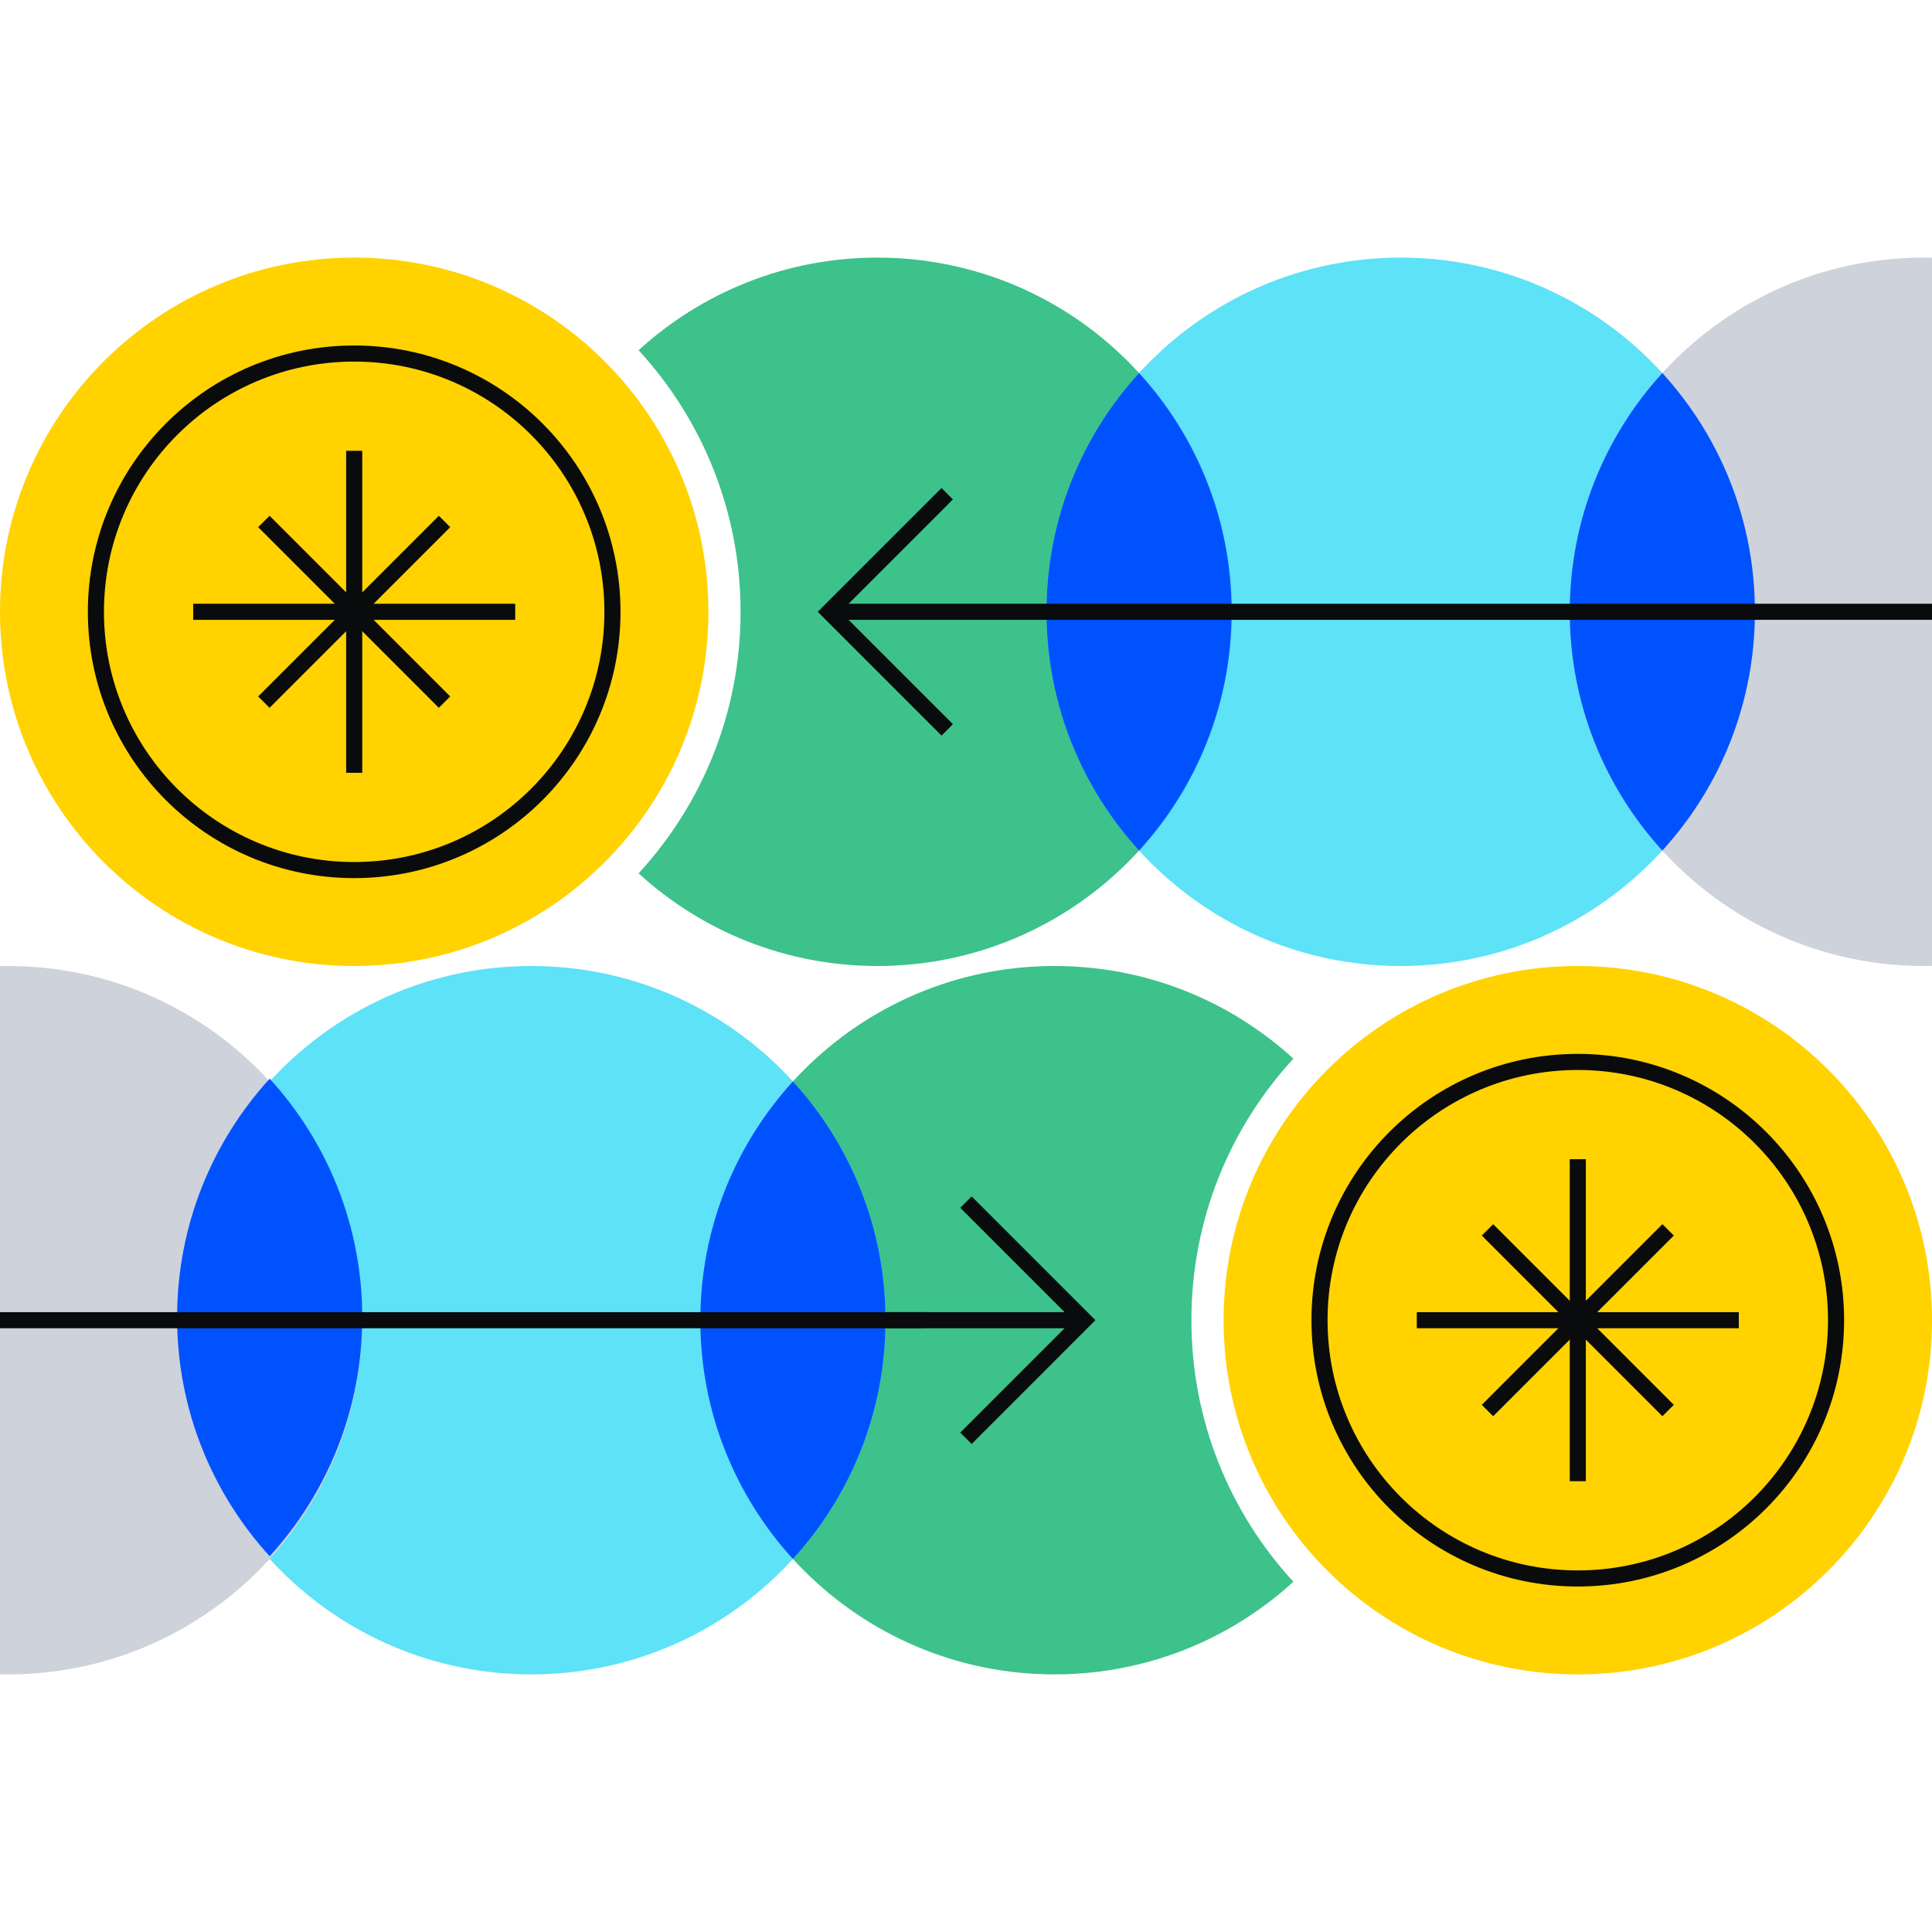
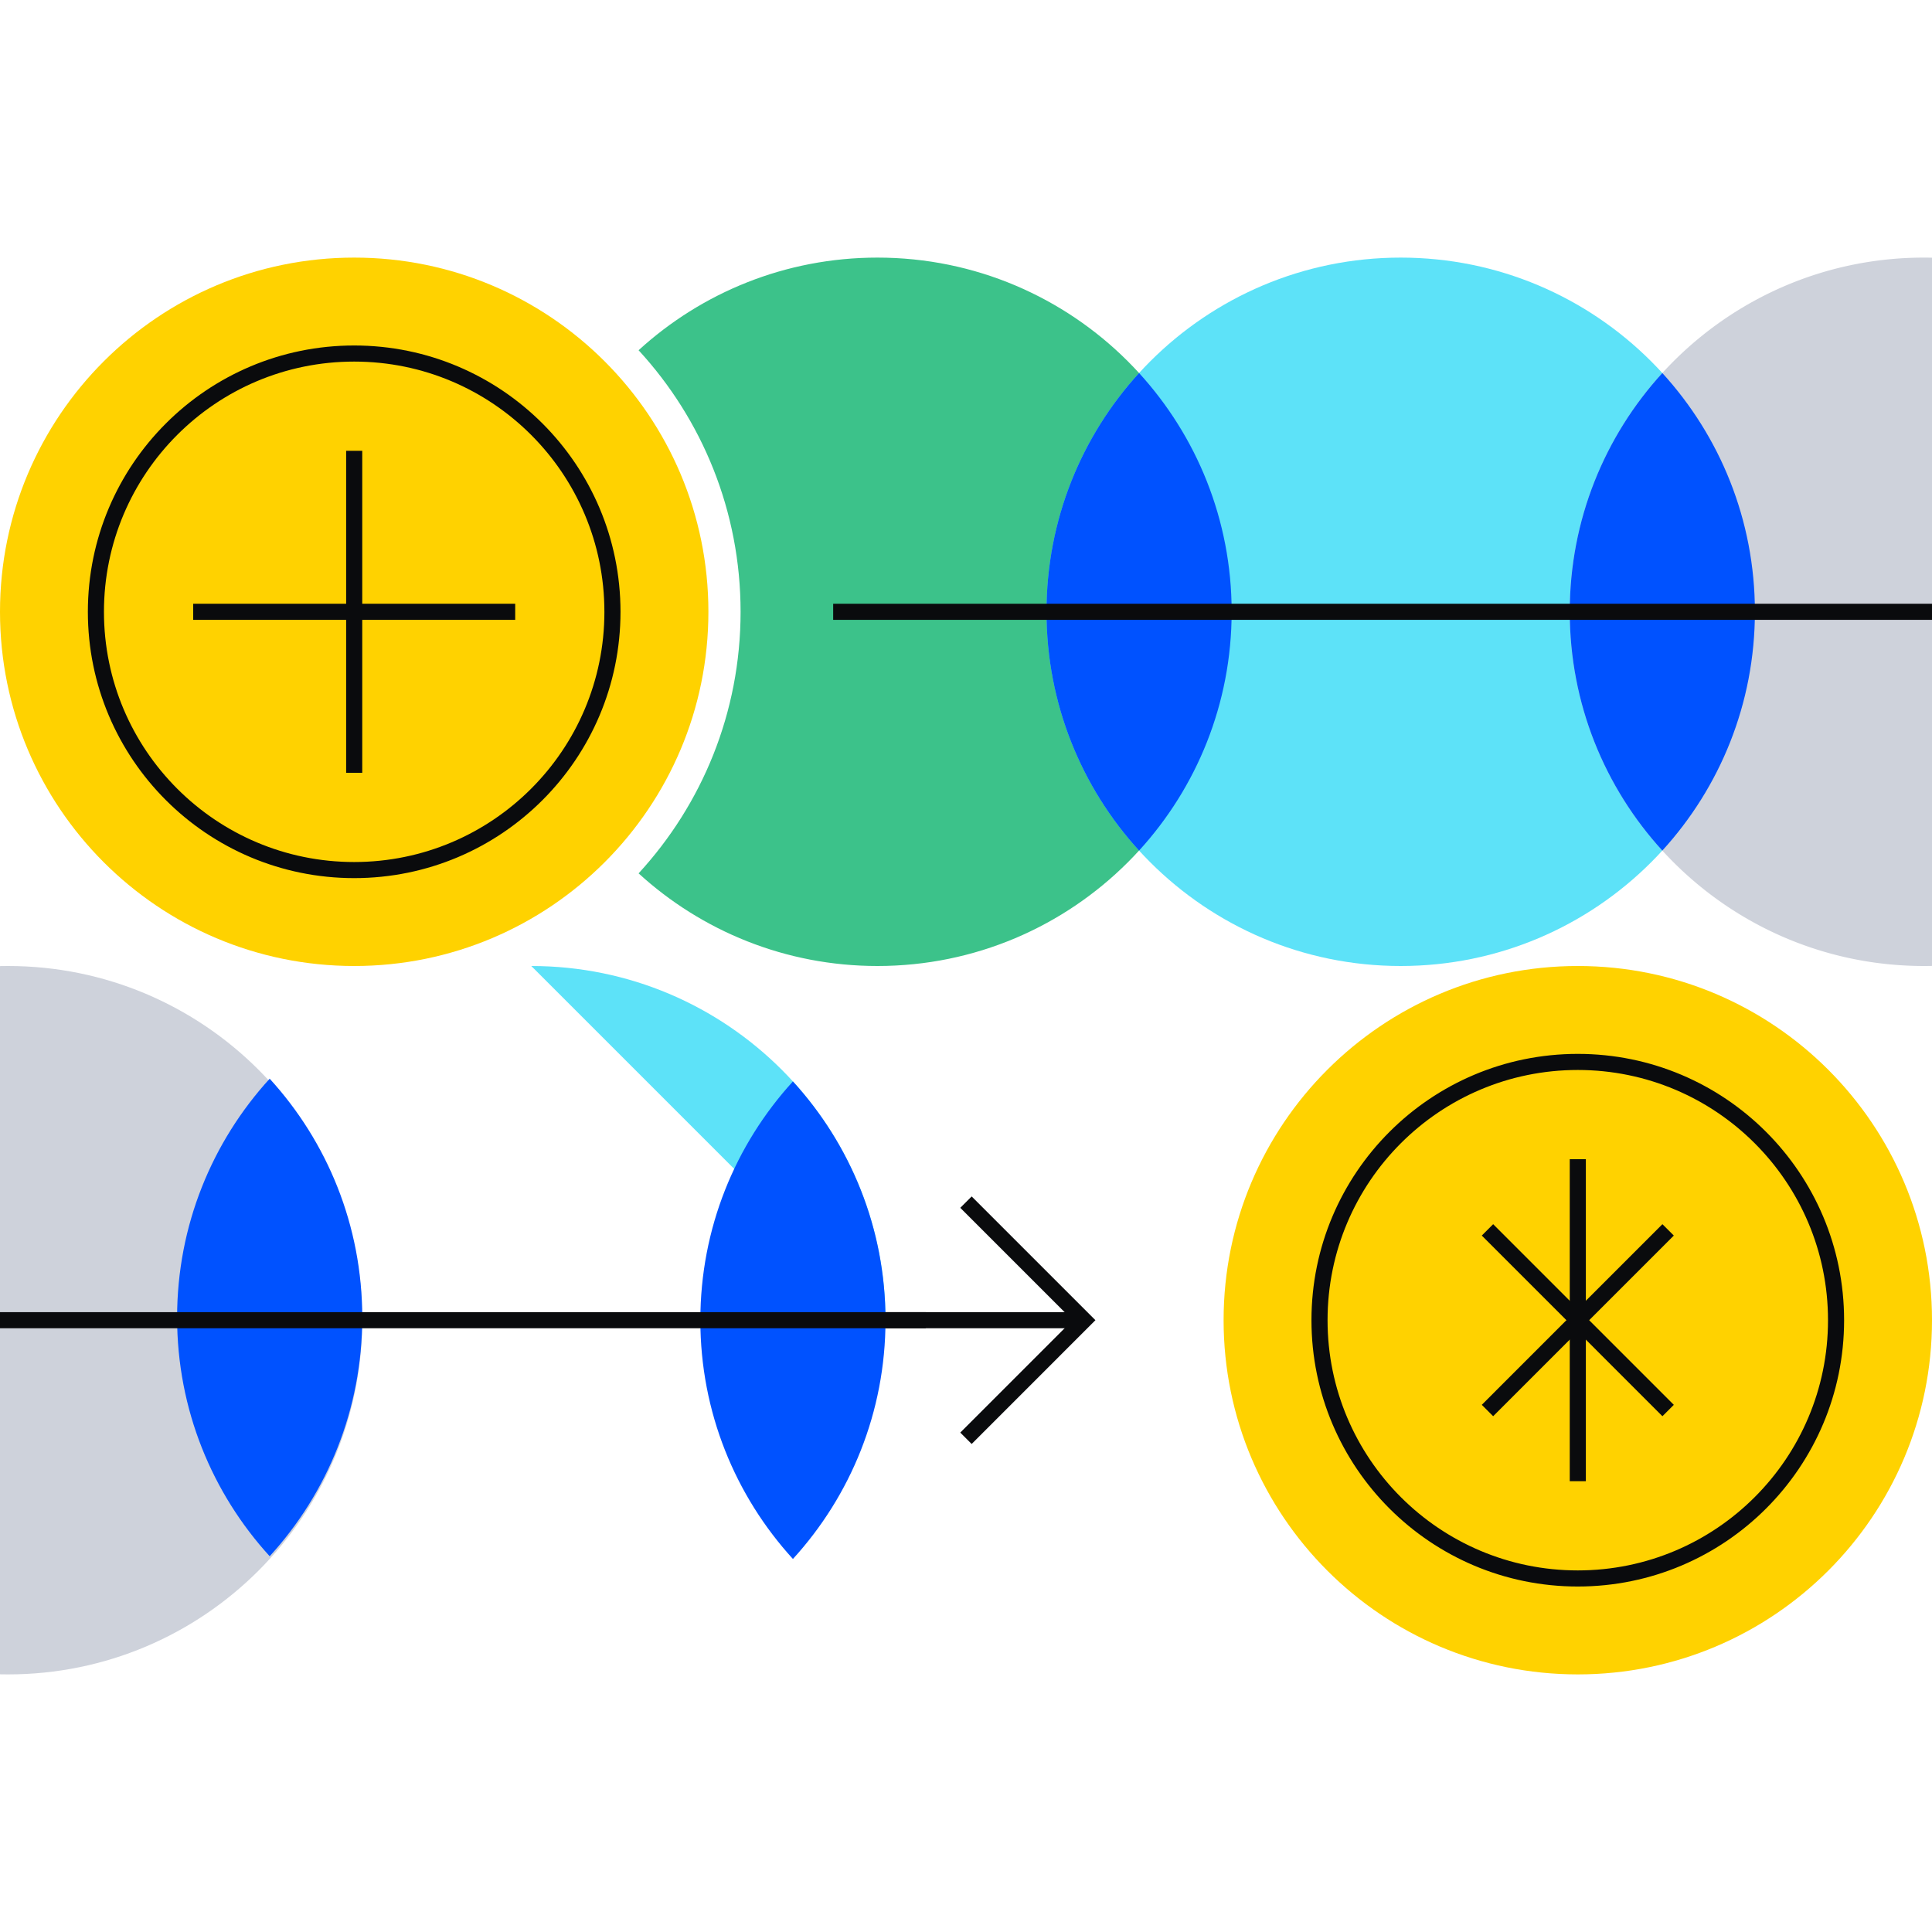
<svg xmlns="http://www.w3.org/2000/svg" fill="none" viewBox="0 0 240 240">
  <path fill="#FFD200" d="M196 120c24.301 0 44 19.699 44 44s-19.699 44-44 44-44-19.699-44-44 19.699-44 44-44" />
-   <path fill="#3CC28A" d="M160.669 131.508C152.846 124.36 142.432 120 131 120c-24.301 0-44 19.699-44 44s19.699 44 44 44c11.432 0 21.846-4.36 29.669-11.508C152.803 187.944 148 176.533 148 164s4.803-23.944 12.669-32.492" />
  <path fill="#FFD200" d="M44 120c-24.3 0-44-19.699-44-44s19.7-44 44-44 44 19.7 44 44-19.7 44-44 44" />
  <path fill="#3CC28A" d="M79.328 108.492C87.152 115.64 97.565 120 108.997 120c24.301 0 44-19.699 44-44s-19.699-44-44-44c-11.432 0-21.845 4.36-29.669 11.508 7.866 8.548 12.67 19.96 12.67 32.492 0 12.533-4.804 23.944-12.67 32.492" />
  <path fill="#0A0B0D" fill-rule="evenodd" d="M164.914 164c0 17.167 13.917 31.083 31.083 31.083v2c-18.271 0-33.083-14.812-33.083-33.083s14.812-33.083 33.083-33.083v2c-17.166 0-31.083 13.916-31.083 31.083m62.167 0c0-17.167-13.917-31.083-31.084-31.083v-2c18.272 0 33.084 14.811 33.084 33.083s-14.812 33.083-33.084 33.083v-2c17.167 0 31.084-13.916 31.084-31.083M75.08 76c0-17.167-13.916-31.083-31.083-31.083v-2c18.272 0 33.084 14.811 33.084 33.083s-14.812 33.083-33.084 33.083v-2c17.167 0 31.084-13.916 31.084-31.083m-62.167 0c0 17.167 13.917 31.083 31.083 31.083v2c-18.271 0-33.083-14.812-33.083-33.083s14.812-33.083 33.083-33.083v2c-17.166 0-31.083 13.916-31.083 31.083" clip-rule="evenodd" />
  <path fill="#0A0B0D" fill-rule="evenodd" d="M195 184v-40h2v40z" clip-rule="evenodd" />
-   <path fill="#0A0B0D" fill-rule="evenodd" d="M176 163h40v2h-40z" clip-rule="evenodd" />
  <path fill="#0A0B0D" fill-rule="evenodd" d="m184.073 174.513 22.439-22.44 1.415 1.414-22.44 22.44z" clip-rule="evenodd" />
  <path fill="#0A0B0D" fill-rule="evenodd" d="m185.487 152.073 22.44 22.44-1.415 1.414-22.439-22.44zM45 56v40h-2V56z" clip-rule="evenodd" />
  <path fill="#0A0B0D" fill-rule="evenodd" d="M64 77H24v-2h40z" clip-rule="evenodd" />
-   <path fill="#0A0B0D" fill-rule="evenodd" d="m55.927 65.488-22.44 22.439-1.414-1.414 22.44-22.44z" clip-rule="evenodd" />
-   <path fill="#0A0B0D" fill-rule="evenodd" d="m54.513 87.927-22.44-22.44 1.415-1.414 22.439 22.44z" clip-rule="evenodd" />
-   <path fill="#5DE2F8" d="M66 120c24.3 0 44 19.699 44 44s-19.7 44-44 44-44-19.699-44-44 19.7-44 44-44" />
+   <path fill="#5DE2F8" d="M66 120c24.3 0 44 19.699 44 44" />
  <path fill="#CED2DB" fill-rule="evenodd" d="M0 207.989q.499.01 1 .011c24.3 0 44-19.699 44-44s-19.7-44-44-44q-.502 0-1 .011z" clip-rule="evenodd" />
  <path fill="#0052FF" fill-rule="evenodd" d="M98.5 134.339c7.143 7.823 11.5 18.233 11.5 29.661s-4.357 21.838-11.5 29.661C91.357 185.838 87 175.428 87 164s4.357-21.838 11.5-29.661m-65-.339c-7.143 7.823-11.5 18.233-11.5 29.661s4.357 21.838 11.5 29.661c7.143-7.823 11.5-18.233 11.5-29.661S40.643 141.823 33.5 134" clip-rule="evenodd" />
  <path fill="#0A0B0D" fill-rule="evenodd" d="M115 165H0v-2h115z" clip-rule="evenodd" />
  <path fill="#0A0B0D" fill-rule="evenodd" d="M135 165h-25v-2h25z" clip-rule="evenodd" />
  <path fill="#0A0B0D" fill-rule="evenodd" d="m133.249 164-13.96 13.96 1.414 1.414L136.077 164l-15.374-15.374-1.414 1.414z" clip-rule="evenodd" />
  <path fill="#5DE2F8" d="M174 120c-24.301 0-44-19.699-44-44s19.699-44 44-44 44 19.7 44 44-19.699 44-44 44" />
  <path fill="#CED2DB" fill-rule="evenodd" d="M240 32.011a45 45 0 0 0-1-.011c-24.301 0-44 19.7-44 44s19.699 44 44 44q.501 0 1-.011z" clip-rule="evenodd" />
  <path fill="#0052FF" fill-rule="evenodd" d="M141.5 105.661C134.357 97.838 130 87.428 130 76s4.357-21.839 11.5-29.661C148.643 54.161 153 64.572 153 76s-4.357 21.838-11.5 29.661" clip-rule="evenodd" />
-   <path fill="#0A0B0D" fill-rule="evenodd" d="m104.415 76 13.96-13.96-1.414-1.414L101.587 76l15.374 15.374 1.414-1.414z" clip-rule="evenodd" />
  <path fill="#0052FF" fill-rule="evenodd" d="M206.5 105.661C213.643 97.838 218 87.428 218 76s-4.357-21.839-11.5-29.661C199.357 54.161 195 64.572 195 76s4.357 21.838 11.5 29.661" clip-rule="evenodd" />
  <path fill="#0A0B0D" fill-rule="evenodd" d="M103.5 75H240v2H103.5z" clip-rule="evenodd" />
</svg>